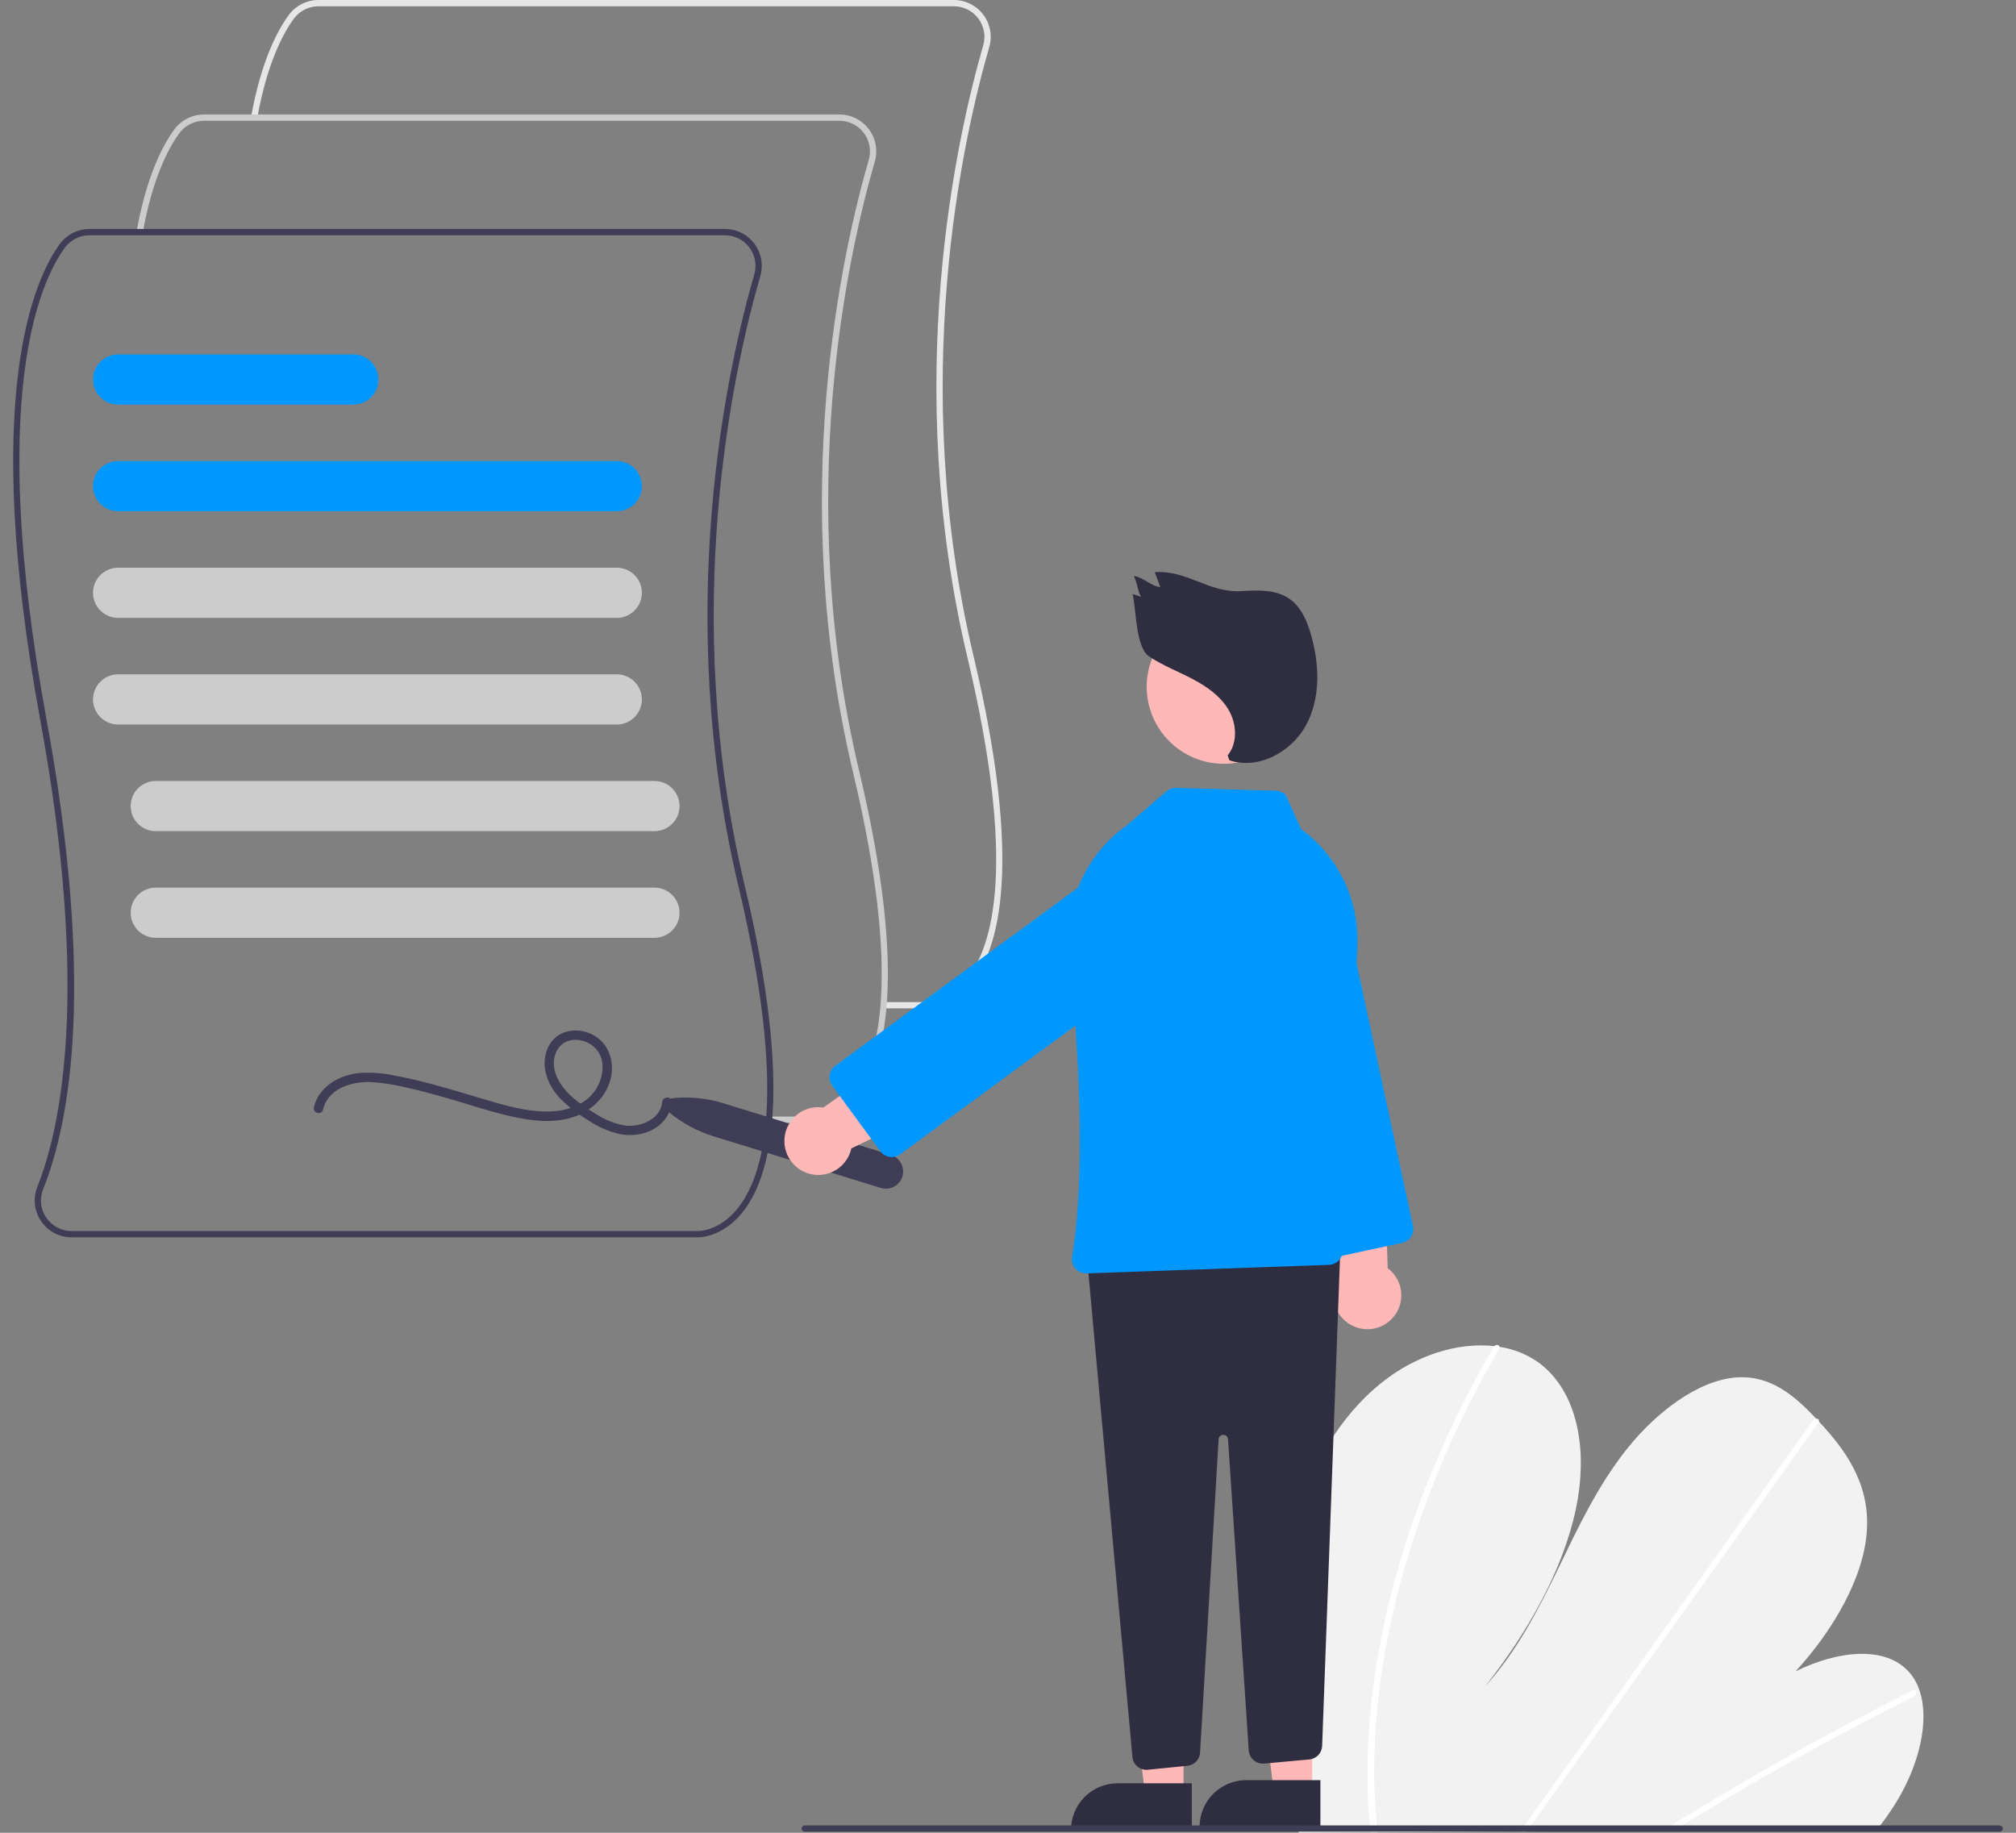
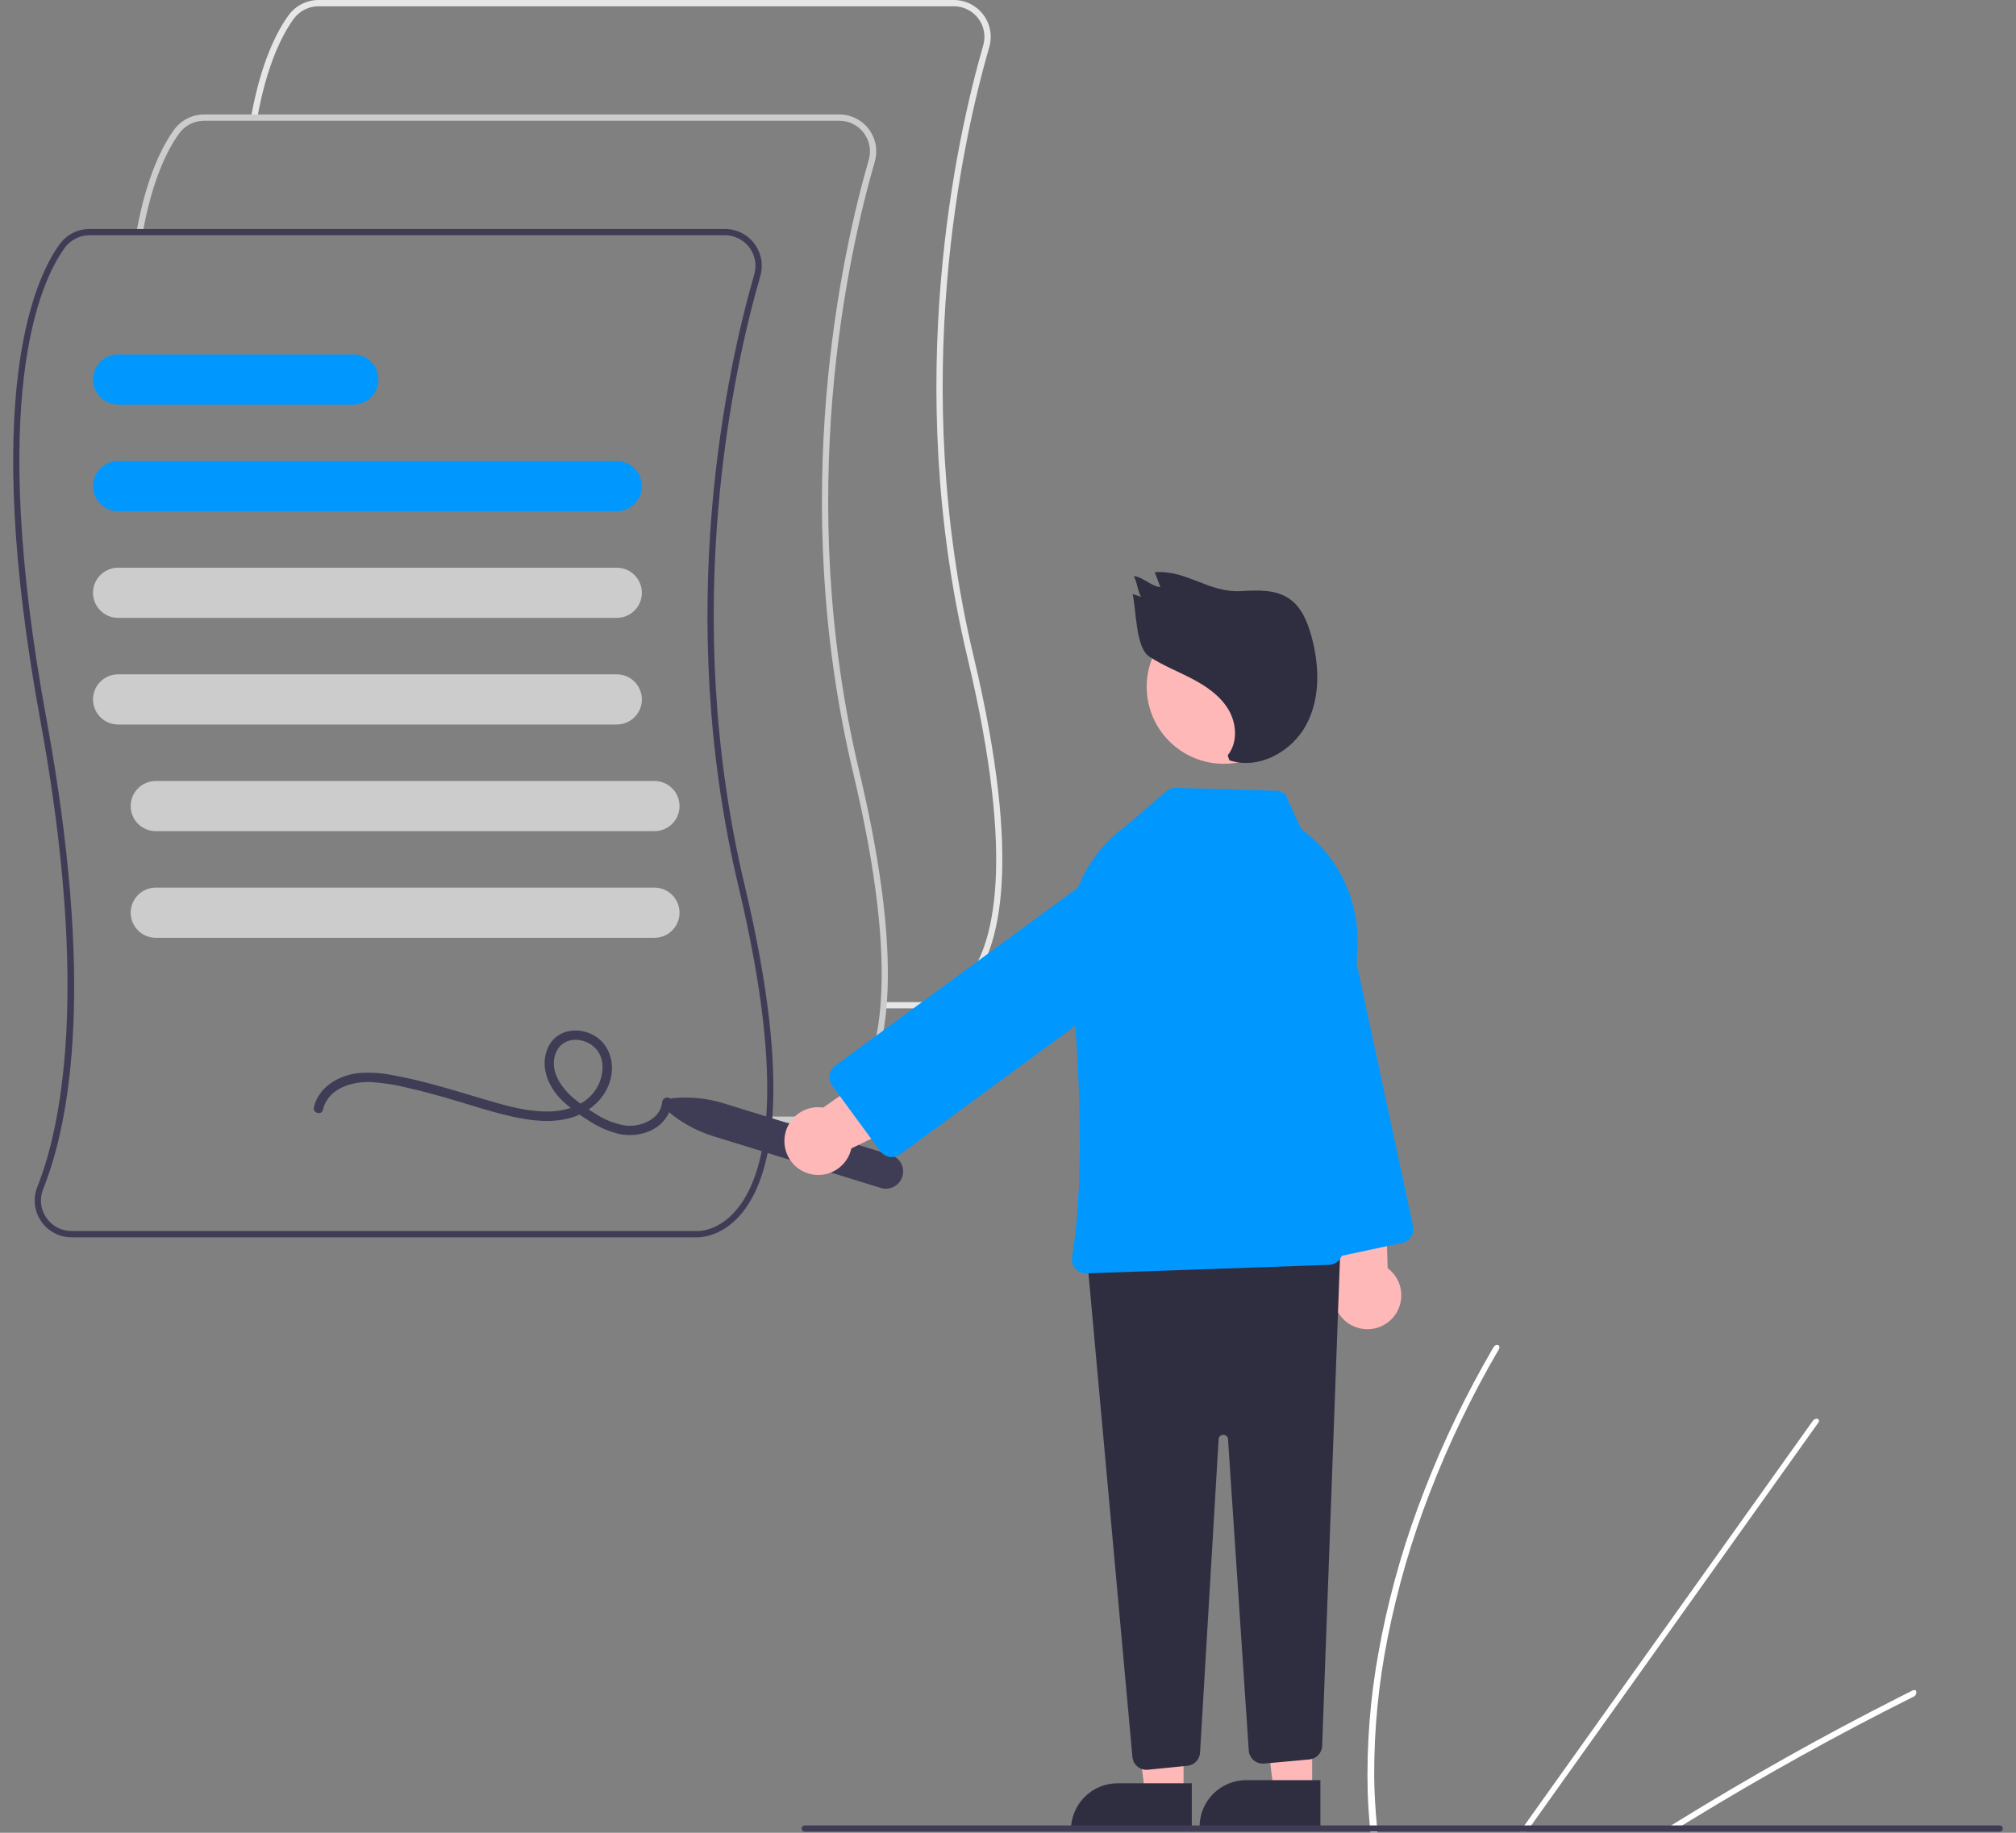
<svg xmlns="http://www.w3.org/2000/svg" width="110" height="100" viewBox="0 0 110 100" fill="none">
  <rect x="0" y="0" width="110" height="100" fill="#808080" stroke="none" />
  <g clip-path="url(#clip0_188_9710)">
    <path d="M50.568 55.019C50.549 55.019 50.536 55.018 50.532 55.018L48.211 55.018V54.676H50.541C50.594 54.678 51.695 54.709 52.709 53.479C54.22 51.645 55.461 47.106 52.791 35.894C49.202 20.818 52.196 7.5 53.649 2.473C53.721 2.224 53.734 1.963 53.687 1.708C53.64 1.454 53.534 1.213 53.378 1.007C53.223 0.8 53.021 0.632 52.789 0.517C52.558 0.402 52.302 0.342 52.044 0.342H17.377C17.113 0.343 16.853 0.405 16.619 0.525C16.384 0.644 16.18 0.817 16.025 1.03C15.409 1.878 14.564 3.505 14.035 6.448L13.698 6.387C14.239 3.381 15.111 1.705 15.748 0.829C15.935 0.573 16.18 0.364 16.463 0.22C16.746 0.076 17.059 0 17.377 9.31295e-07H52.044C52.355 -0 52.663 0.072 52.942 0.211C53.221 0.35 53.464 0.552 53.652 0.801C53.84 1.05 53.967 1.34 54.023 1.646C54.08 1.953 54.065 2.269 53.978 2.568C52.532 7.569 49.554 20.818 53.124 35.815C55.831 47.184 54.53 51.822 52.962 53.71C51.927 54.956 50.787 55.019 50.568 55.019Z" fill="#E6E6E6" />
    <path d="M44.322 61.265C44.303 61.265 44.29 61.265 44.286 61.264L41.965 61.265V60.922H44.294C44.349 60.924 45.449 60.955 46.463 59.725C47.974 57.892 49.215 53.352 46.545 42.14C42.956 27.065 45.95 13.746 47.403 8.719C47.475 8.471 47.488 8.209 47.441 7.954C47.394 7.7 47.288 7.46 47.132 7.253C46.977 7.046 46.775 6.879 46.543 6.763C46.312 6.648 46.056 6.588 45.797 6.589H11.131C10.867 6.589 10.607 6.651 10.373 6.771C10.138 6.891 9.934 7.064 9.779 7.277C9.163 8.124 8.318 9.751 7.789 12.694L7.452 12.633C7.992 9.627 8.865 7.952 9.502 7.075C9.689 6.819 9.934 6.61 10.217 6.466C10.5 6.322 10.813 6.247 11.131 6.246H45.797C46.109 6.246 46.417 6.318 46.696 6.457C46.975 6.596 47.218 6.798 47.406 7.047C47.593 7.297 47.721 7.586 47.777 7.893C47.834 8.199 47.818 8.515 47.732 8.815C46.286 13.815 43.307 27.064 46.878 42.061C49.585 53.431 48.284 58.068 46.715 59.957C45.681 61.202 44.541 61.265 44.322 61.265Z" fill="#CCCCCC" />
    <path d="M38.075 67.511C38.056 67.511 38.044 67.511 38.04 67.51L3.907 67.511C3.579 67.511 3.255 67.431 2.964 67.277C2.674 67.124 2.426 66.901 2.241 66.629C2.056 66.357 1.941 66.044 1.906 65.718C1.87 65.391 1.915 65.061 2.037 64.755C3.275 61.661 4.943 54.238 2.196 39.284C-1.047 21.627 1.857 15.246 3.256 13.322C3.443 13.065 3.688 12.856 3.971 12.712C4.254 12.568 4.567 12.493 4.884 12.492H39.551C39.863 12.492 40.171 12.564 40.45 12.703C40.729 12.842 40.972 13.044 41.16 13.294C41.347 13.543 41.474 13.832 41.531 14.139C41.587 14.445 41.572 14.761 41.486 15.061C40.039 20.061 37.061 33.311 40.632 48.307C43.339 59.677 42.038 64.314 40.469 66.203C39.435 67.448 38.295 67.511 38.075 67.511ZM4.884 12.835C4.621 12.835 4.361 12.898 4.126 13.017C3.891 13.137 3.688 13.31 3.532 13.523C2.16 15.411 -0.686 21.695 2.533 39.222C5.157 53.507 3.884 61.061 2.355 64.882C2.252 65.135 2.213 65.408 2.242 65.679C2.271 65.95 2.367 66.209 2.522 66.434C2.675 66.66 2.881 66.846 3.123 66.974C3.364 67.102 3.634 67.169 3.907 67.168H38.048C38.102 67.171 39.203 67.202 40.216 65.971C41.727 64.138 42.968 59.598 40.299 48.386C36.709 33.311 39.703 19.992 41.157 14.966C41.228 14.717 41.241 14.455 41.194 14.2C41.147 13.946 41.042 13.706 40.886 13.499C40.73 13.293 40.529 13.125 40.297 13.01C40.065 12.894 39.81 12.834 39.551 12.835H4.884Z" fill="#3F3D56" />
    <path d="M33.654 27.894H6.444C6.081 27.894 5.733 27.75 5.476 27.493C5.219 27.237 5.075 26.888 5.075 26.525C5.075 26.162 5.219 25.814 5.476 25.557C5.733 25.3 6.081 25.156 6.444 25.156H33.654C34.017 25.156 34.365 25.3 34.622 25.557C34.879 25.814 35.023 26.162 35.023 26.525C35.023 26.888 34.879 27.237 34.622 27.493C34.365 27.75 34.017 27.894 33.654 27.894Z" fill="#0098FE" />
    <path d="M33.654 33.713H6.444C6.081 33.713 5.733 33.569 5.476 33.312C5.219 33.055 5.075 32.707 5.075 32.344C5.075 31.981 5.219 31.632 5.476 31.376C5.733 31.119 6.081 30.975 6.444 30.975H33.654C34.017 30.975 34.365 31.119 34.622 31.376C34.879 31.632 35.023 31.981 35.023 32.344C35.023 32.707 34.879 33.055 34.622 33.312C34.365 33.569 34.017 33.713 33.654 33.713Z" fill="#CCCCCC" />
    <path d="M33.654 39.531H6.444C6.081 39.531 5.733 39.387 5.476 39.13C5.219 38.873 5.075 38.525 5.075 38.162C5.075 37.799 5.219 37.451 5.476 37.194C5.733 36.937 6.081 36.793 6.444 36.793H33.654C34.017 36.793 34.365 36.937 34.622 37.194C34.879 37.451 35.023 37.799 35.023 38.162C35.023 38.525 34.879 38.873 34.622 39.13C34.365 39.387 34.017 39.531 33.654 39.531Z" fill="#CCCCCC" />
    <path d="M35.709 45.35H8.499C8.136 45.35 7.788 45.205 7.531 44.949C7.274 44.692 7.13 44.344 7.13 43.981C7.13 43.617 7.274 43.269 7.531 43.013C7.788 42.756 8.136 42.612 8.499 42.612H35.709C36.072 42.612 36.42 42.756 36.677 43.013C36.934 43.269 37.078 43.617 37.078 43.981C37.078 44.344 36.934 44.692 36.677 44.949C36.42 45.205 36.072 45.35 35.709 45.35Z" fill="#CCCCCC" />
    <path d="M35.709 51.168H8.499C8.136 51.168 7.788 51.024 7.531 50.767C7.274 50.51 7.13 50.162 7.13 49.799C7.13 49.436 7.274 49.088 7.531 48.831C7.788 48.574 8.136 48.43 8.499 48.43H35.709C36.072 48.43 36.42 48.574 36.677 48.831C36.934 49.088 37.078 49.436 37.078 49.799C37.078 50.162 36.934 50.51 36.677 50.767C36.42 51.024 36.072 51.168 35.709 51.168Z" fill="#CCCCCC" />
    <path d="M19.279 22.076H6.444C6.081 22.076 5.733 21.931 5.476 21.675C5.219 21.418 5.075 21.07 5.075 20.707C5.075 20.344 5.219 19.995 5.476 19.739C5.733 19.482 6.081 19.338 6.444 19.338H19.279C19.642 19.338 19.99 19.482 20.247 19.739C20.504 19.995 20.648 20.344 20.648 20.707C20.648 21.07 20.504 21.418 20.247 21.675C19.99 21.931 19.642 22.076 19.279 22.076Z" fill="#0098FE" />
    <path d="M17.622 60.55C17.898 59.38 19.196 58.997 20.257 59.039C20.928 59.085 21.593 59.19 22.244 59.354C22.926 59.507 23.601 59.687 24.273 59.879C25.505 60.23 26.724 60.655 27.976 60.929C29.019 61.158 30.151 61.292 31.191 60.977C32.19 60.673 33.038 59.928 33.31 58.898C33.566 57.928 33.214 56.867 32.274 56.423C31.416 56.019 30.333 56.224 29.908 57.139C29.428 58.17 29.907 59.295 30.666 60.041C31.098 60.446 31.57 60.805 32.076 61.112C32.59 61.462 33.161 61.718 33.764 61.868C34.754 62.08 35.933 61.768 36.444 60.822C36.557 60.608 36.626 60.373 36.644 60.131C36.675 59.803 36.161 59.804 36.131 60.131C36.044 61.073 34.941 61.514 34.117 61.411C33.56 61.319 33.028 61.112 32.555 60.805C32.098 60.538 31.666 60.233 31.262 59.892C30.562 59.287 29.906 58.291 30.376 57.346C30.759 56.577 31.756 56.584 32.363 57.08C33.097 57.681 32.966 58.772 32.482 59.485C31.945 60.275 30.973 60.606 30.056 60.642C29.06 60.681 28.072 60.452 27.12 60.182C25.937 59.846 24.766 59.47 23.577 59.154C22.902 58.974 22.223 58.812 21.535 58.686C20.886 58.543 20.219 58.497 19.556 58.549C18.484 58.673 17.391 59.296 17.127 60.413C17.051 60.735 17.546 60.872 17.622 60.55L17.622 60.55Z" fill="#3F3D56" />
-     <path d="M70.074 89.576C70.103 92.946 70.35 96.31 70.813 99.648C70.829 99.766 70.847 99.883 70.863 100L102.42 99.824C102.512 99.707 102.604 99.589 102.692 99.47C102.987 99.076 103.263 98.67 103.516 98.25C104.735 96.228 105.292 93.86 104.733 92.227L104.723 92.201C104.603 91.843 104.413 91.513 104.164 91.229C102.89 89.794 100.313 90.034 97.975 91.192C100.072 88.896 101.742 85.999 101.869 83.413C101.993 80.891 100.674 79.089 99.244 77.558C99.197 77.507 99.15 77.458 99.103 77.409C99.08 77.384 99.056 77.36 99.034 77.335C97.918 76.168 96.616 75.017 94.733 75.156C92.668 75.309 90.378 77.039 88.772 79.055C87.166 81.07 86.099 83.359 85.018 85.592C83.935 87.824 82.763 90.113 81.026 92.021C83.379 89.044 85.277 85.657 85.978 82.363C86.679 79.069 86.062 75.904 83.964 74.353C83.328 73.897 82.591 73.599 81.815 73.486C81.725 73.471 81.633 73.459 81.54 73.448C79.598 73.227 77.279 73.899 75.307 75.504C73.134 77.271 71.628 79.892 70.879 82.379C70.13 84.867 70.05 87.261 70.074 89.576Z" fill="#F2F2F2" />
    <path d="M90.72 99.889L91.323 99.885C91.515 99.766 91.707 99.647 91.901 99.53C92.02 99.455 92.141 99.382 92.263 99.308C94.264 98.085 96.278 96.913 98.305 95.79C100.33 94.666 102.365 93.595 104.41 92.575C104.464 92.551 104.508 92.509 104.535 92.456C104.561 92.403 104.569 92.343 104.555 92.285C104.553 92.278 104.55 92.271 104.545 92.264C104.517 92.211 104.453 92.188 104.36 92.234C104.109 92.36 103.857 92.486 103.606 92.614C101.555 93.652 99.513 94.741 97.48 95.882C95.448 97.023 93.428 98.214 91.42 99.455C91.377 99.481 91.335 99.508 91.293 99.534C91.101 99.652 90.911 99.77 90.72 99.889Z" fill="white" />
    <path d="M82.939 99.933L83.313 99.93C83.397 99.813 83.48 99.695 83.564 99.577C85.541 96.804 87.518 94.032 89.494 91.259C92.731 86.719 95.967 82.18 99.202 77.64C99.221 77.616 99.235 77.588 99.244 77.558C99.271 77.458 99.197 77.399 99.103 77.409C99.063 77.415 99.025 77.429 98.991 77.451C98.957 77.472 98.928 77.501 98.906 77.535C97.091 80.08 95.277 82.625 93.463 85.169C90.243 89.686 87.024 94.202 83.805 98.718C83.6 99.004 83.395 99.293 83.191 99.579C83.106 99.697 83.022 99.815 82.939 99.933Z" fill="white" />
    <path d="M74.626 97.766C74.645 98.394 74.687 99.013 74.741 99.626C74.752 99.744 74.762 99.861 74.773 99.978L75.164 99.976C75.152 99.859 75.14 99.742 75.13 99.624C75.047 98.739 74.989 97.843 74.981 96.923C74.97 94.372 75.219 91.826 75.722 89.326C76.258 86.633 77.027 83.993 78.02 81.433C79.063 78.734 80.32 76.123 81.78 73.625C81.808 73.584 81.82 73.535 81.815 73.486C81.799 73.374 81.65 73.341 81.539 73.448C81.517 73.469 81.498 73.493 81.483 73.519C81.302 73.829 81.125 74.141 80.951 74.453C79.545 76.966 78.342 79.586 77.352 82.29C76.41 84.857 75.693 87.502 75.21 90.194C74.757 92.691 74.562 95.228 74.626 97.766V97.766Z" fill="white" />
    <path d="M36.486 60.671C36.421 60.617 36.374 60.545 36.35 60.464C36.326 60.383 36.326 60.297 36.351 60.216C36.376 60.136 36.424 60.064 36.49 60.011C36.555 59.958 36.635 59.925 36.719 59.917C37.653 59.827 38.595 59.923 39.49 60.201L48.614 63.019C48.732 63.055 48.842 63.114 48.937 63.193C49.032 63.272 49.111 63.369 49.169 63.478C49.226 63.588 49.262 63.707 49.273 63.83C49.285 63.953 49.272 64.078 49.236 64.196C49.199 64.314 49.14 64.424 49.061 64.519C48.982 64.614 48.885 64.692 48.776 64.75C48.667 64.808 48.547 64.844 48.424 64.855C48.301 64.867 48.177 64.854 48.059 64.817L38.935 61.999C38.038 61.724 37.206 61.272 36.486 60.671V60.671Z" fill="#3F3D56" />
    <path d="M73.886 72.376C73.638 72.272 73.416 72.115 73.236 71.916C73.055 71.717 72.92 71.481 72.841 71.225C72.761 70.968 72.739 70.697 72.776 70.43C72.813 70.164 72.907 69.909 73.053 69.683L71.489 61.505L75.475 61.194L75.716 69.194C76.079 69.464 76.33 69.858 76.422 70.301C76.514 70.744 76.44 71.206 76.215 71.598C75.989 71.99 75.627 72.286 75.198 72.43C74.769 72.573 74.302 72.554 73.886 72.376Z" fill="#FFB8B8" />
    <path d="M71.243 68.156L67.183 49.249C67.016 48.472 67.165 47.661 67.596 46.994C68.027 46.327 68.706 45.859 69.482 45.692C70.259 45.525 71.07 45.674 71.737 46.105C72.404 46.536 72.872 47.215 73.039 47.991L77.099 66.898C77.141 67.098 77.103 67.306 76.992 67.478C76.881 67.649 76.707 67.77 76.507 67.813L72.157 68.747C72.058 68.768 71.956 68.77 71.857 68.751C71.757 68.733 71.662 68.696 71.577 68.641C71.493 68.586 71.419 68.515 71.362 68.431C71.304 68.348 71.264 68.254 71.243 68.156V68.156Z" fill="#0098FE" />
    <path d="M64.579 97.898H62.482L61.483 89.805L64.58 89.805L64.579 97.898Z" fill="#FFB8B8" />
    <path d="M60.983 97.298H65.029V99.846H58.435C58.435 99.511 58.501 99.18 58.63 98.871C58.758 98.562 58.945 98.281 59.182 98.044C59.418 97.808 59.699 97.62 60.008 97.492C60.317 97.364 60.649 97.298 60.983 97.298V97.298Z" fill="#2F2E41" />
    <path d="M71.596 97.727H69.498L68.5 89.634L71.597 89.634L71.596 97.727Z" fill="#FFB8B8" />
    <path d="M68 97.127H72.046V99.675H65.452C65.452 99.34 65.518 99.009 65.646 98.7C65.774 98.391 65.962 98.11 66.198 97.873C66.435 97.637 66.716 97.449 67.025 97.321C67.334 97.193 67.665 97.127 68 97.127V97.127Z" fill="#2F2E41" />
    <path d="M62.066 96.388C61.987 96.323 61.922 96.244 61.874 96.154C61.827 96.064 61.798 95.965 61.789 95.864L59.35 69.034C59.34 68.93 59.352 68.825 59.385 68.726C59.417 68.626 59.469 68.534 59.538 68.456C59.608 68.377 59.692 68.314 59.786 68.269C59.881 68.224 59.983 68.199 60.088 68.195L72.32 67.736C72.426 67.732 72.532 67.75 72.63 67.789C72.729 67.828 72.819 67.886 72.893 67.961C72.968 68.036 73.027 68.125 73.066 68.224C73.105 68.323 73.123 68.428 73.119 68.534L72.141 95.26C72.134 95.448 72.059 95.626 71.93 95.762C71.801 95.897 71.627 95.982 71.441 95.999L68.975 96.224C68.872 96.233 68.769 96.222 68.671 96.19C68.573 96.159 68.483 96.109 68.405 96.042C68.327 95.975 68.263 95.894 68.217 95.802C68.171 95.71 68.143 95.61 68.136 95.508L67.005 78.529C67.004 78.496 66.996 78.464 66.983 78.434C66.97 78.404 66.951 78.378 66.927 78.355C66.903 78.333 66.875 78.316 66.844 78.304C66.814 78.293 66.781 78.288 66.749 78.289H66.748C66.715 78.288 66.682 78.293 66.651 78.305C66.621 78.316 66.593 78.334 66.569 78.356C66.545 78.379 66.526 78.406 66.513 78.436C66.5 78.466 66.493 78.498 66.492 78.531L65.479 95.624C65.469 95.807 65.394 95.981 65.267 96.113C65.14 96.245 64.97 96.327 64.787 96.345L62.632 96.56C62.531 96.571 62.429 96.561 62.332 96.531C62.234 96.502 62.144 96.453 62.066 96.388H62.066Z" fill="#2F2E41" />
    <path d="M66.772 41.674C69.093 41.674 70.975 39.792 70.975 37.471C70.975 35.15 69.093 33.268 66.772 33.268C64.45 33.268 62.568 35.15 62.568 37.471C62.568 39.792 64.45 41.674 66.772 41.674Z" fill="#FFB8B8" />
    <path d="M58.677 69.216C58.602 69.131 58.547 69.03 58.516 68.921C58.485 68.812 58.478 68.698 58.497 68.586C59.273 63.87 58.836 56.937 58.332 51.951C58.201 50.629 58.42 49.295 58.968 48.084C59.516 46.873 60.373 45.828 61.454 45.054L63.649 43.173C63.795 43.049 63.981 42.983 64.172 42.988L69.625 43.144C69.822 43.149 70.009 43.23 70.148 43.369L70.99 45.235L70.999 45.241C72.003 45.98 72.809 46.955 73.344 48.081C73.879 49.206 74.126 50.447 74.065 51.691L73.262 68.28C73.252 68.473 73.17 68.655 73.032 68.791C72.895 68.926 72.711 69.005 72.518 69.013L59.282 69.478C59.273 69.478 59.265 69.478 59.256 69.478C59.147 69.478 59.038 69.455 58.938 69.41C58.838 69.364 58.749 69.298 58.677 69.216V69.216Z" fill="#0098FE" />
    <path d="M42.8 62.294C42.794 62.025 42.846 61.758 42.954 61.512C43.062 61.266 43.222 61.046 43.424 60.868C43.625 60.691 43.864 60.56 44.122 60.484C44.38 60.409 44.651 60.391 44.917 60.431L51.739 55.657L53.654 59.166L46.453 62.66C46.355 63.102 46.098 63.492 45.732 63.758C45.365 64.023 44.914 64.144 44.464 64.099C44.014 64.054 43.596 63.845 43.289 63.513C42.982 63.18 42.809 62.746 42.8 62.294L42.8 62.294Z" fill="#FFB8B8" />
    <path d="M48.542 63.123C48.441 63.108 48.346 63.074 48.259 63.021C48.172 62.969 48.097 62.9 48.038 62.818L45.405 59.231C45.284 59.066 45.234 58.861 45.265 58.659C45.296 58.457 45.405 58.276 45.57 58.154L61.159 46.712C61.799 46.242 62.6 46.046 63.385 46.166C63.774 46.226 64.147 46.361 64.483 46.565C64.82 46.769 65.113 47.037 65.345 47.354C65.578 47.671 65.746 48.031 65.84 48.413C65.933 48.795 65.951 49.192 65.891 49.581C65.832 49.969 65.696 50.343 65.492 50.679C65.288 51.015 65.02 51.308 64.703 51.541L49.114 62.983C48.983 63.08 48.823 63.132 48.66 63.133C48.62 63.132 48.581 63.129 48.542 63.123V63.123Z" fill="#0098FE" />
    <path d="M66.986 41.213C67.543 40.529 67.482 39.488 67.035 38.728C66.588 37.968 65.828 37.445 65.047 37.036C64.265 36.627 63.435 36.306 62.7 35.819C61.965 35.332 61.997 33.271 61.801 32.411L62.268 32.567C62.088 32.337 62.031 31.659 61.851 31.429C62.379 31.481 62.785 31.982 63.312 32.034L63.008 31.217C64.817 31.105 65.943 32.363 67.752 32.251C68.649 32.196 69.623 32.161 70.36 32.675C71 33.121 71.324 33.893 71.537 34.644C71.994 36.257 72.065 38.063 71.276 39.542C70.487 41.021 68.668 42.017 67.08 41.483L66.986 41.213Z" fill="#2F2E41" />
    <path d="M43.91 99.94H109.111C109.156 99.94 109.2 99.922 109.232 99.89C109.264 99.858 109.282 99.814 109.282 99.769C109.282 99.724 109.264 99.68 109.232 99.648C109.2 99.616 109.156 99.598 109.111 99.598H43.91C43.865 99.598 43.822 99.616 43.789 99.648C43.757 99.68 43.739 99.724 43.739 99.769C43.739 99.814 43.757 99.858 43.789 99.89C43.822 99.922 43.865 99.94 43.91 99.94Z" fill="#3F3D56" />
  </g>
  <defs>
    <clipPath id="clip0_188_9710">
      <rect width="108.563" height="100" fill="white" transform="translate(0.719)" />
    </clipPath>
  </defs>
</svg>